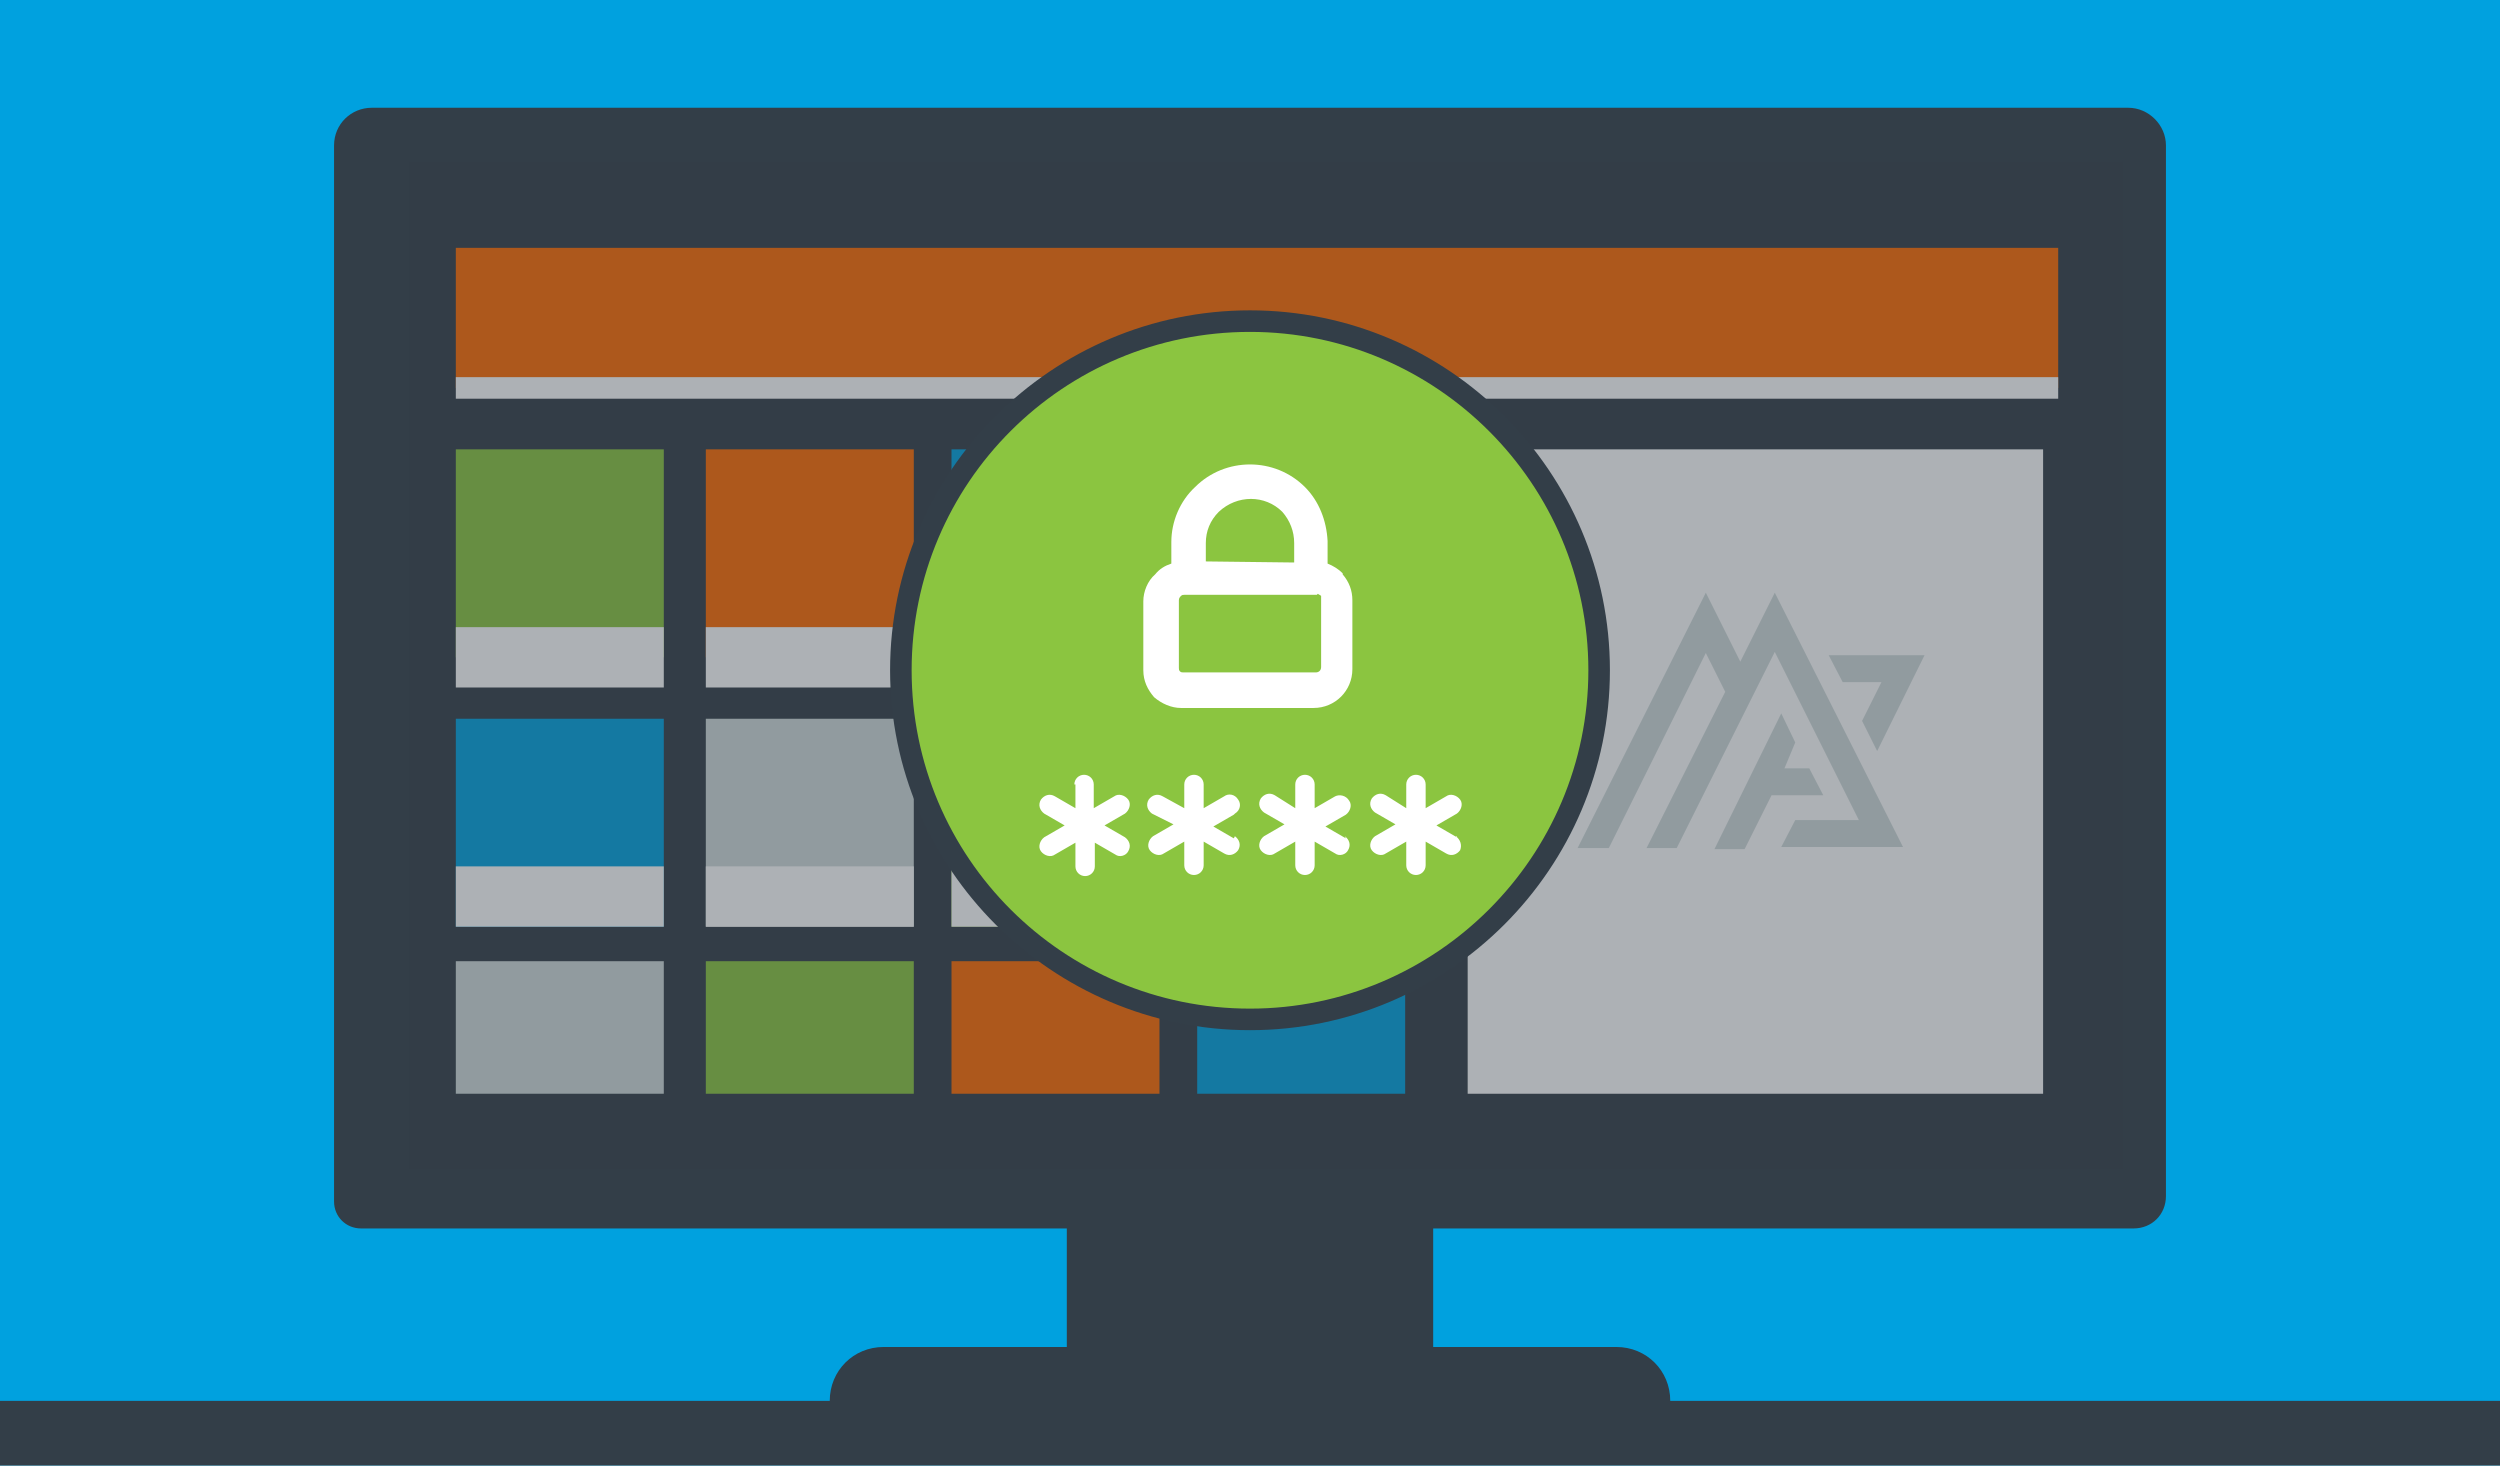
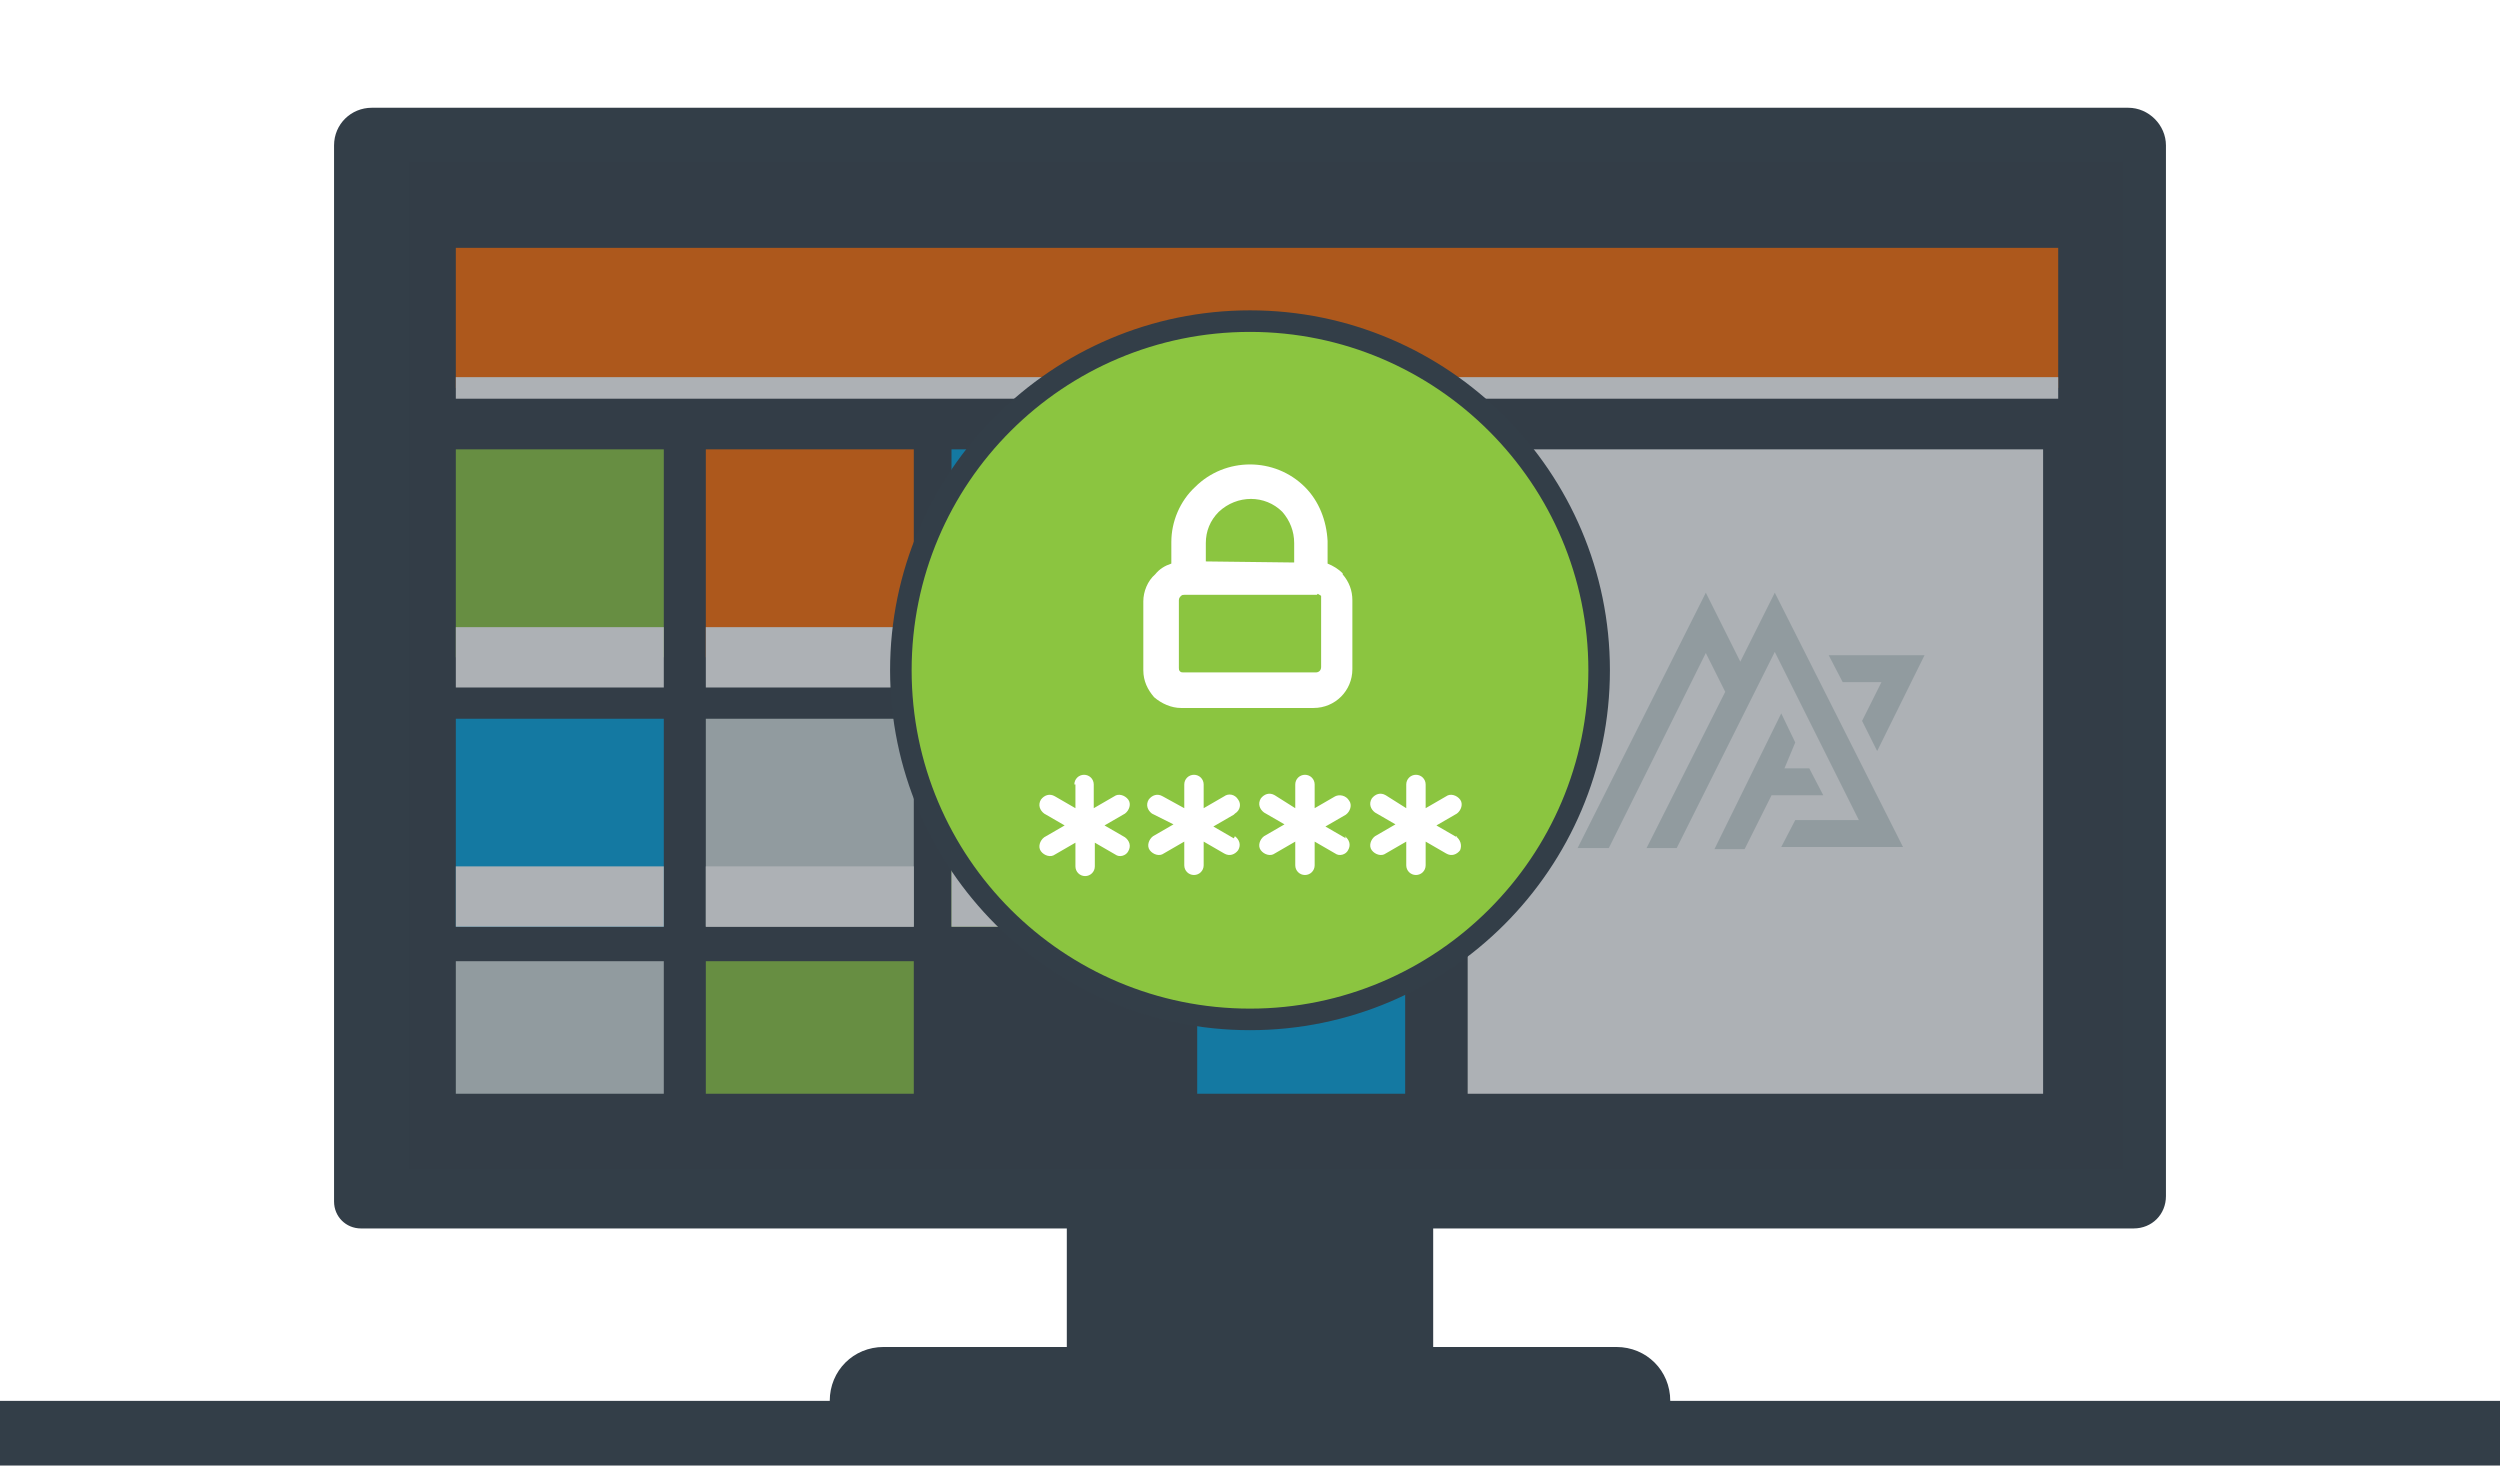
<svg xmlns="http://www.w3.org/2000/svg" xmlns:xlink="http://www.w3.org/1999/xlink" version="1.1" id="Layer_1" x="0px" y="0px" viewBox="0 0 232 136" style="enable-background:new 0 0 232 136;" xml:space="preserve">
  <style type="text/css">
	.st0{fill:#00A1DF;}
	.st1{fill:#333E48;}
	.st2{fill:#FF6B00;}
	.st3{clip-path:url(#SVGID_2_);}
	.st4{fill:#D1DBDB;}
	.st5{fill:#8BC540;}
	.st6{fill:#FFFFFF;}
	.st7{fill:none;stroke:#FFFFFF;stroke-width:2;stroke-miterlimit:10;}
	.st8{opacity:0.4;fill:#333E48;}
</style>
  <title>Kony-tutorial-thumbnails</title>
-   <rect x="-4.7" y="-4.4" class="st0" width="240.9" height="144.1" />
  <path class="st1" d="M155,130L155,130c0-2.8-2.2-5-5-5h-17v-11h65c1.7,0,3-1.3,3-3V13.5c0-1.9-1.6-3.5-3.5-3.5H34.5  c-1.9,0-3.5,1.5-3.5,3.5v98c0,1.4,1.1,2.5,2.5,2.5c0,0,0,0,0,0H99v11H82c-2.8,0-5,2.2-5,5H-4v10h240v-10H155z" />
  <rect x="42.3" y="23" class="st2" width="148.7" height="13" />
  <g>
    <defs>
      <rect id="SVGID_1_" x="40.3" y="38.7" width="90.1" height="62.8" />
    </defs>
    <clipPath id="SVGID_2_">
      <use xlink:href="#SVGID_1_" style="overflow:visible;" />
    </clipPath>
    <g class="st3">
      <rect x="65.5" y="41.7" class="st2" width="19.3" height="19.3" />
      <rect x="65.5" y="66.7" class="st4" width="19.3" height="19.3" />
      <rect x="88.3" y="41.7" class="st0" width="19.3" height="19.3" />
      <rect x="88.3" y="66.7" class="st5" width="19.3" height="19.3" />
      <rect x="111.1" y="41.7" class="st4" width="19.3" height="19.3" />
      <rect x="111.1" y="66.7" class="st2" width="19.3" height="19.3" />
      <rect x="65.5" y="58.2" class="st6" width="19.3" height="5.6" />
      <rect x="88.3" y="58.2" class="st6" width="19.3" height="5.6" />
      <rect x="111.1" y="58.2" class="st6" width="19.3" height="5.6" />
      <rect x="111.1" y="80.4" class="st6" width="19.3" height="5.6" />
      <rect x="111.1" y="102.9" class="st6" width="19.3" height="5.6" />
      <rect x="65.5" y="80.4" class="st6" width="19.3" height="5.6" />
      <rect x="88.3" y="80.4" class="st6" width="19.3" height="5.6" />
      <rect x="42.3" y="41.7" class="st5" width="19.3" height="19.3" />
      <rect x="42.3" y="66.7" class="st0" width="19.3" height="19.3" />
      <rect x="42.3" y="58.2" class="st6" width="19.3" height="5.6" />
      <rect x="42.3" y="80.4" class="st6" width="19.3" height="5.6" />
      <rect x="65.5" y="89.2" class="st5" width="19.3" height="19.3" />
-       <rect x="88.3" y="89.2" class="st2" width="19.3" height="19.3" />
      <rect x="111.1" y="89.2" class="st0" width="19.3" height="19.3" />
      <rect x="65.5" y="102.9" class="st6" width="19.3" height="5.6" />
      <rect x="88.3" y="102.9" class="st6" width="19.3" height="5.6" />
      <rect x="42.3" y="89.2" class="st4" width="19.3" height="19.3" />
      <rect x="42.3" y="102.9" class="st6" width="19.3" height="5.6" />
      <rect x="111.1" y="102.9" class="st6" width="19.3" height="5.6" />
    </g>
  </g>
  <rect x="136.2" y="41.7" class="st6" width="53.4" height="59.8" />
  <g>
    <path class="st4" d="M167.9,71.3h-2.3l1-2.4l-1.3-2.7l-6.2,12.6h2.8l2.5-5h4.8L167.9,71.3L167.9,71.3z M161.5,61.4l-3.2-6.4   l-11.9,23.7h2.9l9-18.1l1.8,3.6l-7.3,14.5h2.8l9.1-18.2l7.8,15.6h-5.9l-1.3,2.5h11.3L164.7,55L161.5,61.4L161.5,61.4z M171,63.3   l-1.3-2.5h8.9l-4.4,8.9l-1.4-2.8l1.8-3.6H171L171,63.3z" />
  </g>
  <line class="st7" x1="42.3" y1="36" x2="191" y2="36" />
  <rect x="38" y="15" class="st8" width="159" height="93.5" />
  <g>
    <g>
-       <path class="st5" d="M116,94.6c-17.9,0-32.4-14.5-32.4-32.4S98.1,29.8,116,29.8c17.9,0,32.4,14.5,32.4,32.4S133.9,94.6,116,94.6z" />
+       <path class="st5" d="M116,94.6c-17.9,0-32.4-14.5-32.4-32.4S98.1,29.8,116,29.8c17.9,0,32.4,14.5,32.4,32.4S133.9,94.6,116,94.6" />
      <path class="st1" d="M116,30.8c17.3,0,31.4,14.1,31.4,31.4S133.3,93.6,116,93.6S84.6,79.6,84.6,62.2S98.7,30.8,116,30.8 M116,28.8    c-18.4,0-33.4,15-33.4,33.4s15,33.4,33.4,33.4s33.4-15,33.4-33.4S134.4,28.8,116,28.8L116,28.8z" />
    </g>
    <path class="st6" d="M99.7,72.8c0-0.5,0.4-0.9,0.9-0.9c0.5,0,0.9,0.4,0.9,0.9c0,0,0,0,0,0V75l1.9-1.1c0.4-0.3,1-0.1,1.3,0.3   c0.3,0.4,0.1,1-0.3,1.3l0,0l-1.9,1.1l1.9,1.1c0.4,0.3,0.6,0.8,0.3,1.3c-0.2,0.4-0.8,0.6-1.2,0.3c0,0,0,0,0,0l-1.9-1.1v2.2   c0,0.5-0.4,0.9-0.9,0.9c-0.5,0-0.9-0.4-0.9-0.9v-2.2l-1.9,1.1c-0.4,0.3-1,0.1-1.3-0.3c-0.3-0.4-0.1-1,0.3-1.3l1.9-1.1l-1.9-1.1   c-0.4-0.3-0.6-0.8-0.3-1.3c0.3-0.4,0.8-0.6,1.3-0.3l0,0l1.9,1.1V72.8L99.7,72.8z M108.7,52.3L108.7,52.3v-2c0-1.9,0.8-3.8,2.2-5.1   l0,0c2.8-2.8,7.4-2.8,10.2,0c0,0,0,0,0,0l0,0c1.3,1.3,2,3.1,2.1,5v2.1c0.5,0.2,1,0.5,1.4,0.9v0.1c0.6,0.7,0.9,1.5,0.9,2.4v6.4   c0,2-1.6,3.6-3.6,3.6h-12.3c-0.9,0-1.8-0.4-2.5-1l0,0l0,0c-0.6-0.7-1-1.5-1-2.5v-6.4c0-0.9,0.4-1.9,1.1-2.5   C107.6,52.8,108.1,52.5,108.7,52.3L108.7,52.3L108.7,52.3z M120.1,52.2L120.1,52.2v-1.8c0-1.1-0.4-2.1-1.1-2.9l0,0   c-1.6-1.6-4.2-1.6-5.9,0c0,0,0,0,0,0l0,0c-0.8,0.8-1.2,1.8-1.2,2.9v1.7L120.1,52.2L120.1,52.2z M122.2,55.2h-12.3   c-0.1,0-0.2,0-0.3,0.1c-0.1,0.1-0.2,0.2-0.2,0.4V62c0,0.1,0,0.2,0.1,0.3c0.1,0.1,0.2,0.1,0.3,0.1h12.3c0.3,0,0.5-0.2,0.5-0.5   c0,0,0,0,0,0v-6.3c0-0.1,0-0.2,0-0.3l0,0c-0.1-0.1-0.2-0.1-0.3-0.2l0,0L122.2,55.2z M135.1,77.6L135.1,77.6   c0.4,0.3,0.6,0.8,0.4,1.3c-0.3,0.4-0.8,0.6-1.3,0.3c0,0,0,0,0,0l-1.9-1.1v2.2c0,0.5-0.4,0.9-0.9,0.9c-0.5,0-0.9-0.4-0.9-0.9v-2.2   l-1.9,1.1c-0.4,0.3-1,0.1-1.3-0.3c-0.3-0.4-0.1-1,0.3-1.3l1.9-1.1l-1.9-1.1c-0.4-0.3-0.6-0.8-0.3-1.3c0.3-0.4,0.8-0.6,1.3-0.3l0,0   l1.9,1.2v-2.2c0-0.5,0.4-0.9,0.9-0.9c0.5,0,0.9,0.4,0.9,0.9c0,0,0,0,0,0V75l1.9-1.1c0.4-0.3,1-0.1,1.3,0.3c0.3,0.4,0.1,1-0.3,1.3   l0,0l-1.9,1.1l1.9,1.1l0,0V77.6z M124.8,77.6L124.8,77.6c0.4,0.3,0.6,0.8,0.3,1.3c-0.2,0.4-0.8,0.6-1.2,0.3c0,0,0,0,0,0l-1.9-1.1   v2.2c0,0.5-0.4,0.9-0.9,0.9c-0.5,0-0.9-0.4-0.9-0.9v-2.2l-1.9,1.1c-0.4,0.3-1,0.1-1.3-0.3c-0.3-0.4-0.1-1,0.3-1.3l1.9-1.1l-1.9-1.1   c-0.4-0.3-0.6-0.8-0.3-1.3c0.3-0.4,0.8-0.6,1.3-0.3c0,0,0,0,0,0l1.9,1.2v-2.2c0-0.5,0.4-0.9,0.9-0.9c0.5,0,0.9,0.4,0.9,0.9   c0,0,0,0,0,0V75l1.9-1.1c0.4-0.2,1-0.1,1.3,0.4c0.3,0.4,0.1,1-0.3,1.3c0,0,0,0,0,0l-1.9,1.1l1.9,1.1l0,0L124.8,77.6z M114.6,77.6   L114.6,77.6c0.4,0.3,0.6,0.8,0.3,1.3c-0.3,0.4-0.8,0.6-1.3,0.3l-1.9-1.1v2.2c0,0.5-0.4,0.9-0.9,0.9c-0.5,0-0.9-0.4-0.9-0.9v-2.2   l-1.9,1.1c-0.4,0.3-1,0.1-1.3-0.3c-0.3-0.4-0.1-1,0.3-1.3l1.9-1.1l-2-1c-0.4-0.3-0.6-0.8-0.3-1.3c0.3-0.4,0.8-0.6,1.3-0.3l0,0   l2,1.1v-2.2c0-0.5,0.4-0.9,0.9-0.9c0.5,0,0.9,0.4,0.9,0.9c0,0,0,0,0,0V75l1.9-1.1c0.4-0.3,1-0.2,1.3,0.3c0.3,0.4,0.2,1-0.3,1.3   c0,0-0.1,0.1-0.1,0.1l-1.9,1.1l1.9,1.1l0,0L114.6,77.6z" />
  </g>
</svg>